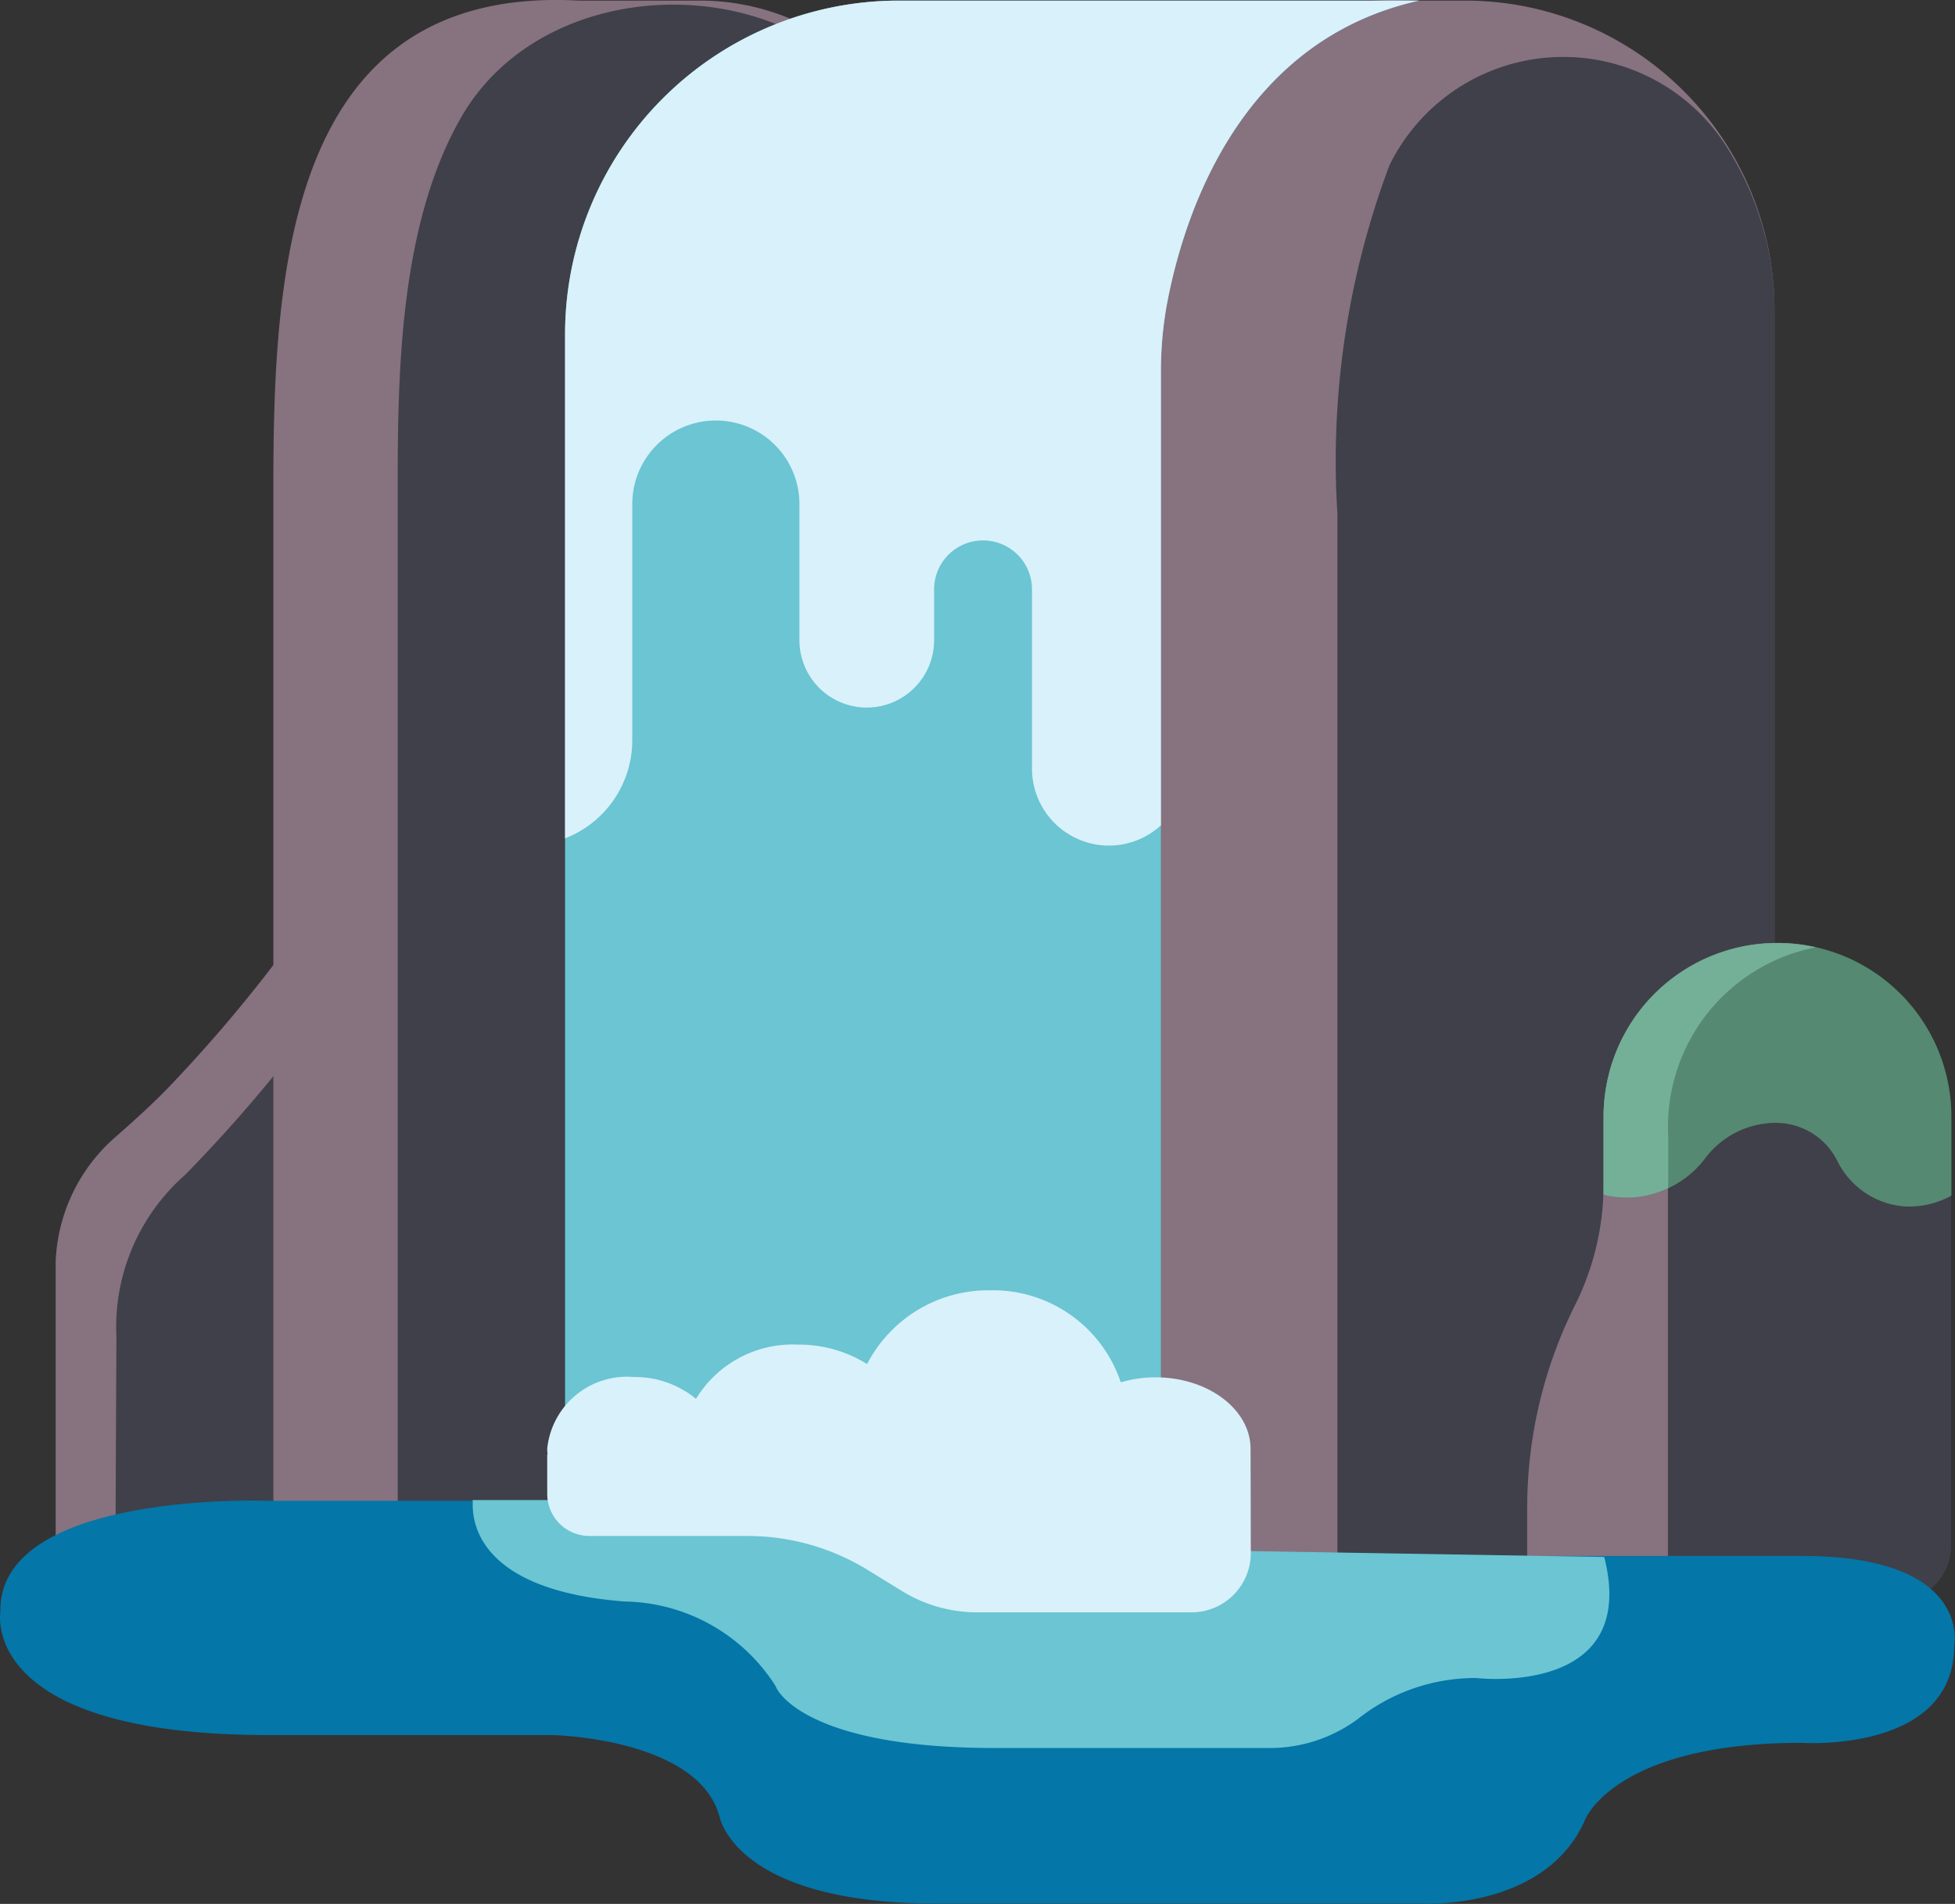
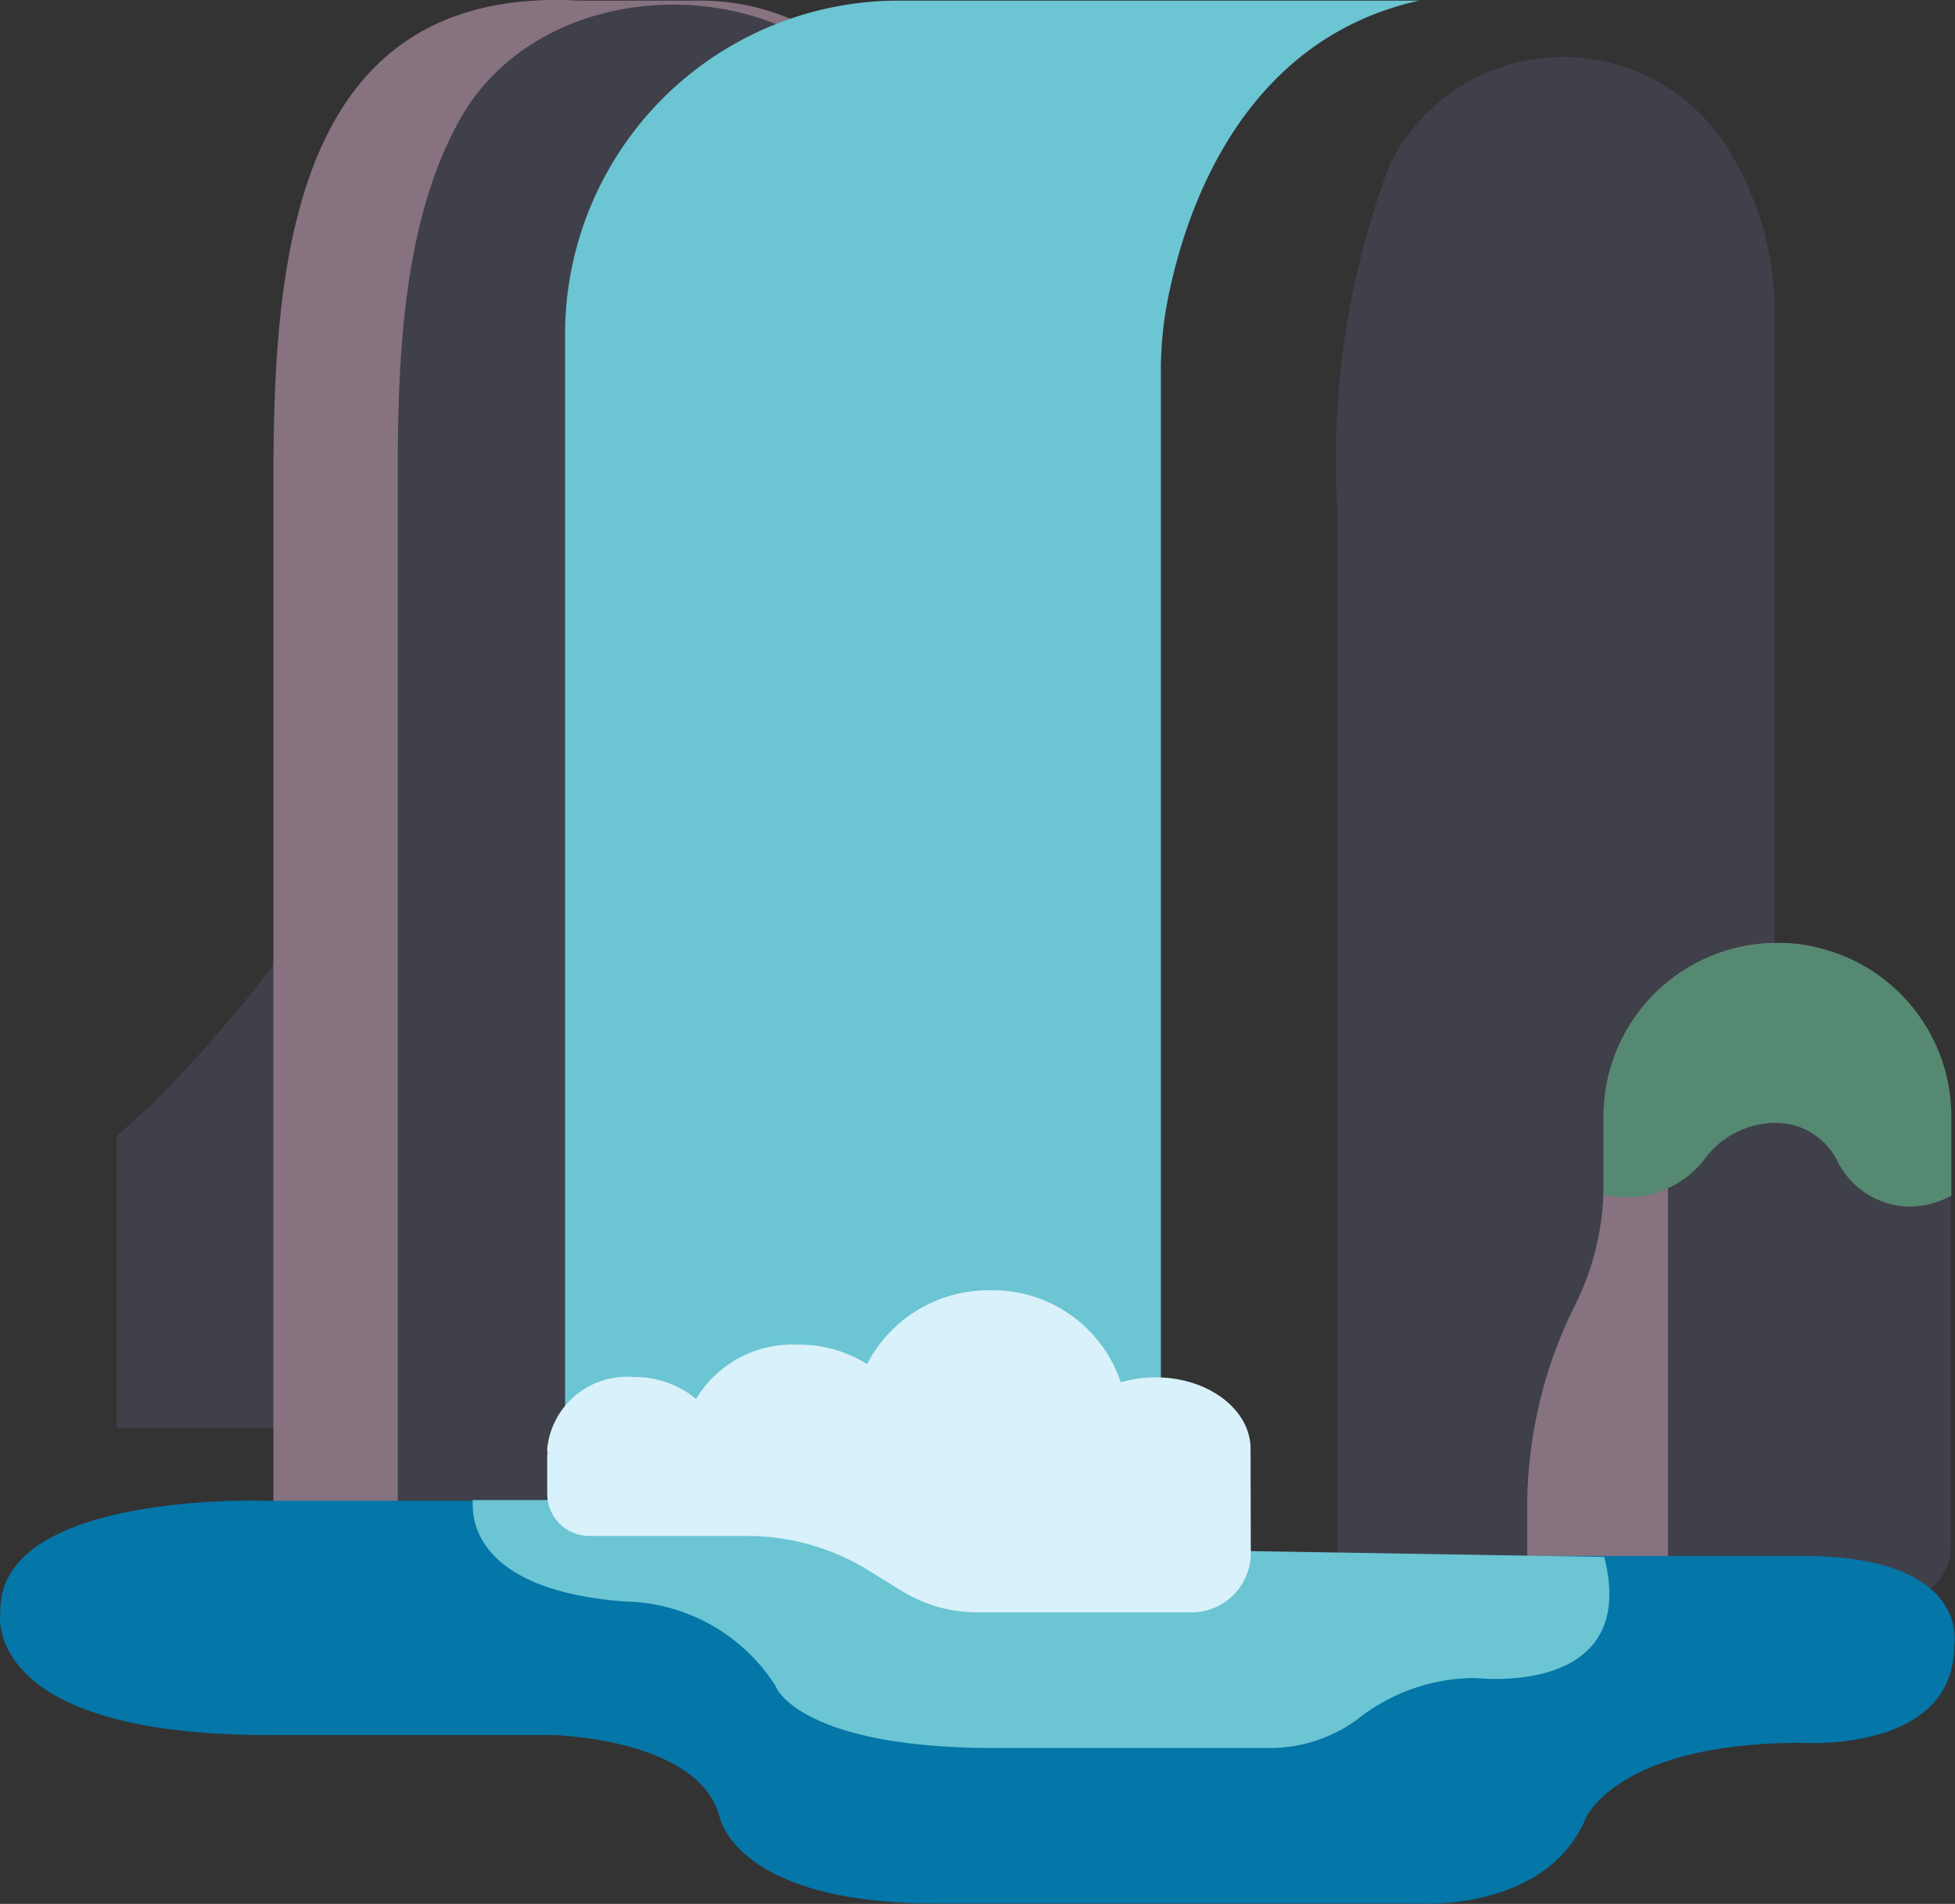
<svg xmlns="http://www.w3.org/2000/svg" width="32.432" height="31.587" viewBox="0 0 32.432 31.587">
  <rect x="0" y="0" width="32.432" height="31.587" fill="#333333" stroke="none" />
  <g id="waterfall" transform="translate(0 -4.815)">
-     <path id="Path_24826" data-name="Path 24826" d="M215.908,4.825h.764A5.131,5.131,0,0,1,221.8,9.956v21.2H210.842V12.9C210.842,9.367,211.06,4.563,215.908,4.825Z" transform="translate(-192.363 0)" fill="#877280" />
    <g id="Group_11623" data-name="Group 11623" transform="translate(0.923 5.762)">
      <path id="Path_24827" data-name="Path 24827" d="M259.678,17.218a3.21,3.21,0,0,0-5.659.2,13.924,13.924,0,0,0-.863,5.783V41.019h7.253V19.853A5.086,5.086,0,0,0,259.678,17.218Z" transform="translate(-231.892 -15.622)" fill="#3f404a" />
-       <path id="Path_24828" data-name="Path 24828" d="M14.411,183.326a24.153,24.153,0,0,1-2.062,2.446c-.259.263-.533.51-.81.754a2.889,2.889,0,0,0-1.014,2.084v4.848h3.887V183.326Z" transform="translate(-10.524 -168.628)" fill="#3f404a" />
+       <path id="Path_24828" data-name="Path 24828" d="M14.411,183.326a24.153,24.153,0,0,1-2.062,2.446c-.259.263-.533.51-.81.754v4.848h3.887V183.326Z" transform="translate(-10.524 -168.628)" fill="#3f404a" />
    </g>
    <g id="Group_11624" data-name="Group 11624" transform="translate(0.923 4.815)">
-       <path id="Path_24829" data-name="Path 24829" d="M14.411,183.326a24.164,24.164,0,0,1-2.062,2.446c-.259.263-.533.51-.81.754a2.889,2.889,0,0,0-1.014,2.084v4.848h.991l.016-3.6a3.36,3.36,0,0,1,1.141-2.686,24.486,24.486,0,0,0,1.739-1.979v-1.867Z" transform="translate(-10.524 -167.681)" fill="#877280" />
      <path id="Path_24830" data-name="Path 24830" d="M56.8,4.825h2.015a3.88,3.88,0,0,1,3.88,3.88V31.159H51.737V12.9C51.737,9.367,51.955,4.563,56.8,4.825Z" transform="translate(-48.125 -4.815)" fill="#877280" />
    </g>
    <g id="Group_11625" data-name="Group 11625" transform="translate(6.6 4.892)">
      <path id="Path_24831" data-name="Path 24831" d="M83.3,7.351c-1.631-2.281-5.559-2.184-6.941.21-.981,1.7-1.058,4.027-1.058,5.981V31.968h8.9V10.077A4.66,4.66,0,0,0,83.3,7.351Z" transform="translate(-75.303 -5.701)" fill="#3f404a" />
      <path id="Path_24832" data-name="Path 24832" d="M289.076,194.243V192.7a7.518,7.518,0,0,1,.794-3.362h0a4.477,4.477,0,0,0,.473-2v-1.127a2.882,2.882,0,0,1,2.882-2.882h0a2.882,2.882,0,0,1,2.882,2.882v7.118a.917.917,0,0,1-.917.917Z" transform="translate(-270.341 -167.758)" fill="#3f404a" />
    </g>
    <path id="Path_24833" data-name="Path 24833" d="M293.224,183.326a2.882,2.882,0,0,0-2.882,2.882v1.126a4.478,4.478,0,0,1-.473,2,7.518,7.518,0,0,0-.794,3.362v1.544h2.335v-7.709a3.032,3.032,0,0,1,2.448-3.137A2.882,2.882,0,0,0,293.224,183.326Z" transform="translate(-263.74 -162.867)" fill="#877280" />
    <path id="Path_24834" data-name="Path 24834" d="M306.358,183.326h0a2.882,2.882,0,0,0-2.882,2.882v1.126c0,.055,0,.11,0,.166a1.626,1.626,0,0,0,1.677-.589,1.47,1.47,0,0,1,1.167-.6,1.139,1.139,0,0,1,1.04.644,1.356,1.356,0,0,0,1.122.743,1.437,1.437,0,0,0,.764-.18v-1.309A2.882,2.882,0,0,0,306.358,183.326Z" transform="translate(-276.874 -162.867)" fill="#558971" />
    <path id="Path_24835" data-name="Path 24835" d="M121.132,4.932H112.5a5.538,5.538,0,0,0-5.538,5.538V30.15h4.209l3.263,1.116h2.412V11.1a6.178,6.178,0,0,1,.1-1.133C117.211,8.562,118.115,5.6,121.132,4.932Z" transform="translate(-97.588 -0.107)" fill="#6bc5d3" />
-     <path id="Path_24836" data-name="Path 24836" d="M121.132,4.932H112.5a5.538,5.538,0,0,0-5.538,5.538v8.361a1.747,1.747,0,0,0,1.115-1.628V13.285a1.386,1.386,0,0,1,2.773,0v2.259a1.117,1.117,0,0,0,1.117,1.117h0a1.117,1.117,0,0,0,1.117-1.117V14.7a.812.812,0,0,1,.812-.812h0a.812.812,0,0,1,.812.812v2.974a1.277,1.277,0,0,0,1.277,1.277h0a1.272,1.272,0,0,0,.862-.337V11.1a6.178,6.178,0,0,1,.1-1.133C117.211,8.562,118.115,5.6,121.132,4.932Z" transform="translate(-97.588 -0.107)" fill="#d9f1fa" />
    <path id="Path_24837" data-name="Path 24837" d="M11.6,287.3H4.406s-4.45-.16-4.4,1.85c0,0-.354,2.037,4.45,2.037h4.7s2.427.044,2.781,1.354c0,0,.253,1.441,3.591,1.441h8.041s2.073.131,2.731-1.4c0,0,.5-1.266,3.588-1.266,0,0,2.531.175,2.531-1.616,0,0,.3-1.485-2.531-1.485H19.224A15.322,15.322,0,0,0,11.6,287.3Z" transform="translate(0 -257.586)" fill="#0476a8" />
    <path id="Path_24838" data-name="Path 24838" d="M100.234,288.1a15.4,15.4,0,0,0-7.211-.811H89.471v.083c0,.381.2,1.421,2.517,1.6a3.024,3.024,0,0,1,2.5,1.391l.02.04s.414,1,3.623,1h4.607a2.462,2.462,0,0,0,1.419-.483,3.13,3.13,0,0,1,1.967-.678s2.712.323,2.118-2.009Z" transform="translate(-81.629 -257.587)" fill="#6bc5d3" />
    <path id="Path_24839" data-name="Path 24839" d="M115.245,251.7c0-.655-.705-1.187-1.576-1.187a2.029,2.029,0,0,0-.577.083,2.236,2.236,0,0,0-2.165-1.527,2.266,2.266,0,0,0-2.044,1.224,2.126,2.126,0,0,0-1.146-.323,1.878,1.878,0,0,0-1.692.9,1.59,1.59,0,0,0-1.032-.362,1.329,1.329,0,0,0-1.436,1.186.991.991,0,0,0,.006.1h-.006v.651a.7.7,0,0,0,.7.7h2.619a3.813,3.813,0,0,1,2,.565l.569.35a2.375,2.375,0,0,0,1.245.352h3.555a.984.984,0,0,0,.984-.984Z" transform="translate(-94.499 -222.847)" fill="#d9f1fa" />
-     <path id="Path_24840" data-name="Path 24840" d="M306.992,183.4a2.888,2.888,0,0,0-.634-.072h0a2.882,2.882,0,0,0-2.882,2.882v1.126c0,.055,0,.11,0,.166a1.572,1.572,0,0,0,1.073-.11v-.855A3.032,3.032,0,0,1,306.992,183.4Z" transform="translate(-276.874 -162.867)" fill="#74b097" />
  </g>
</svg>